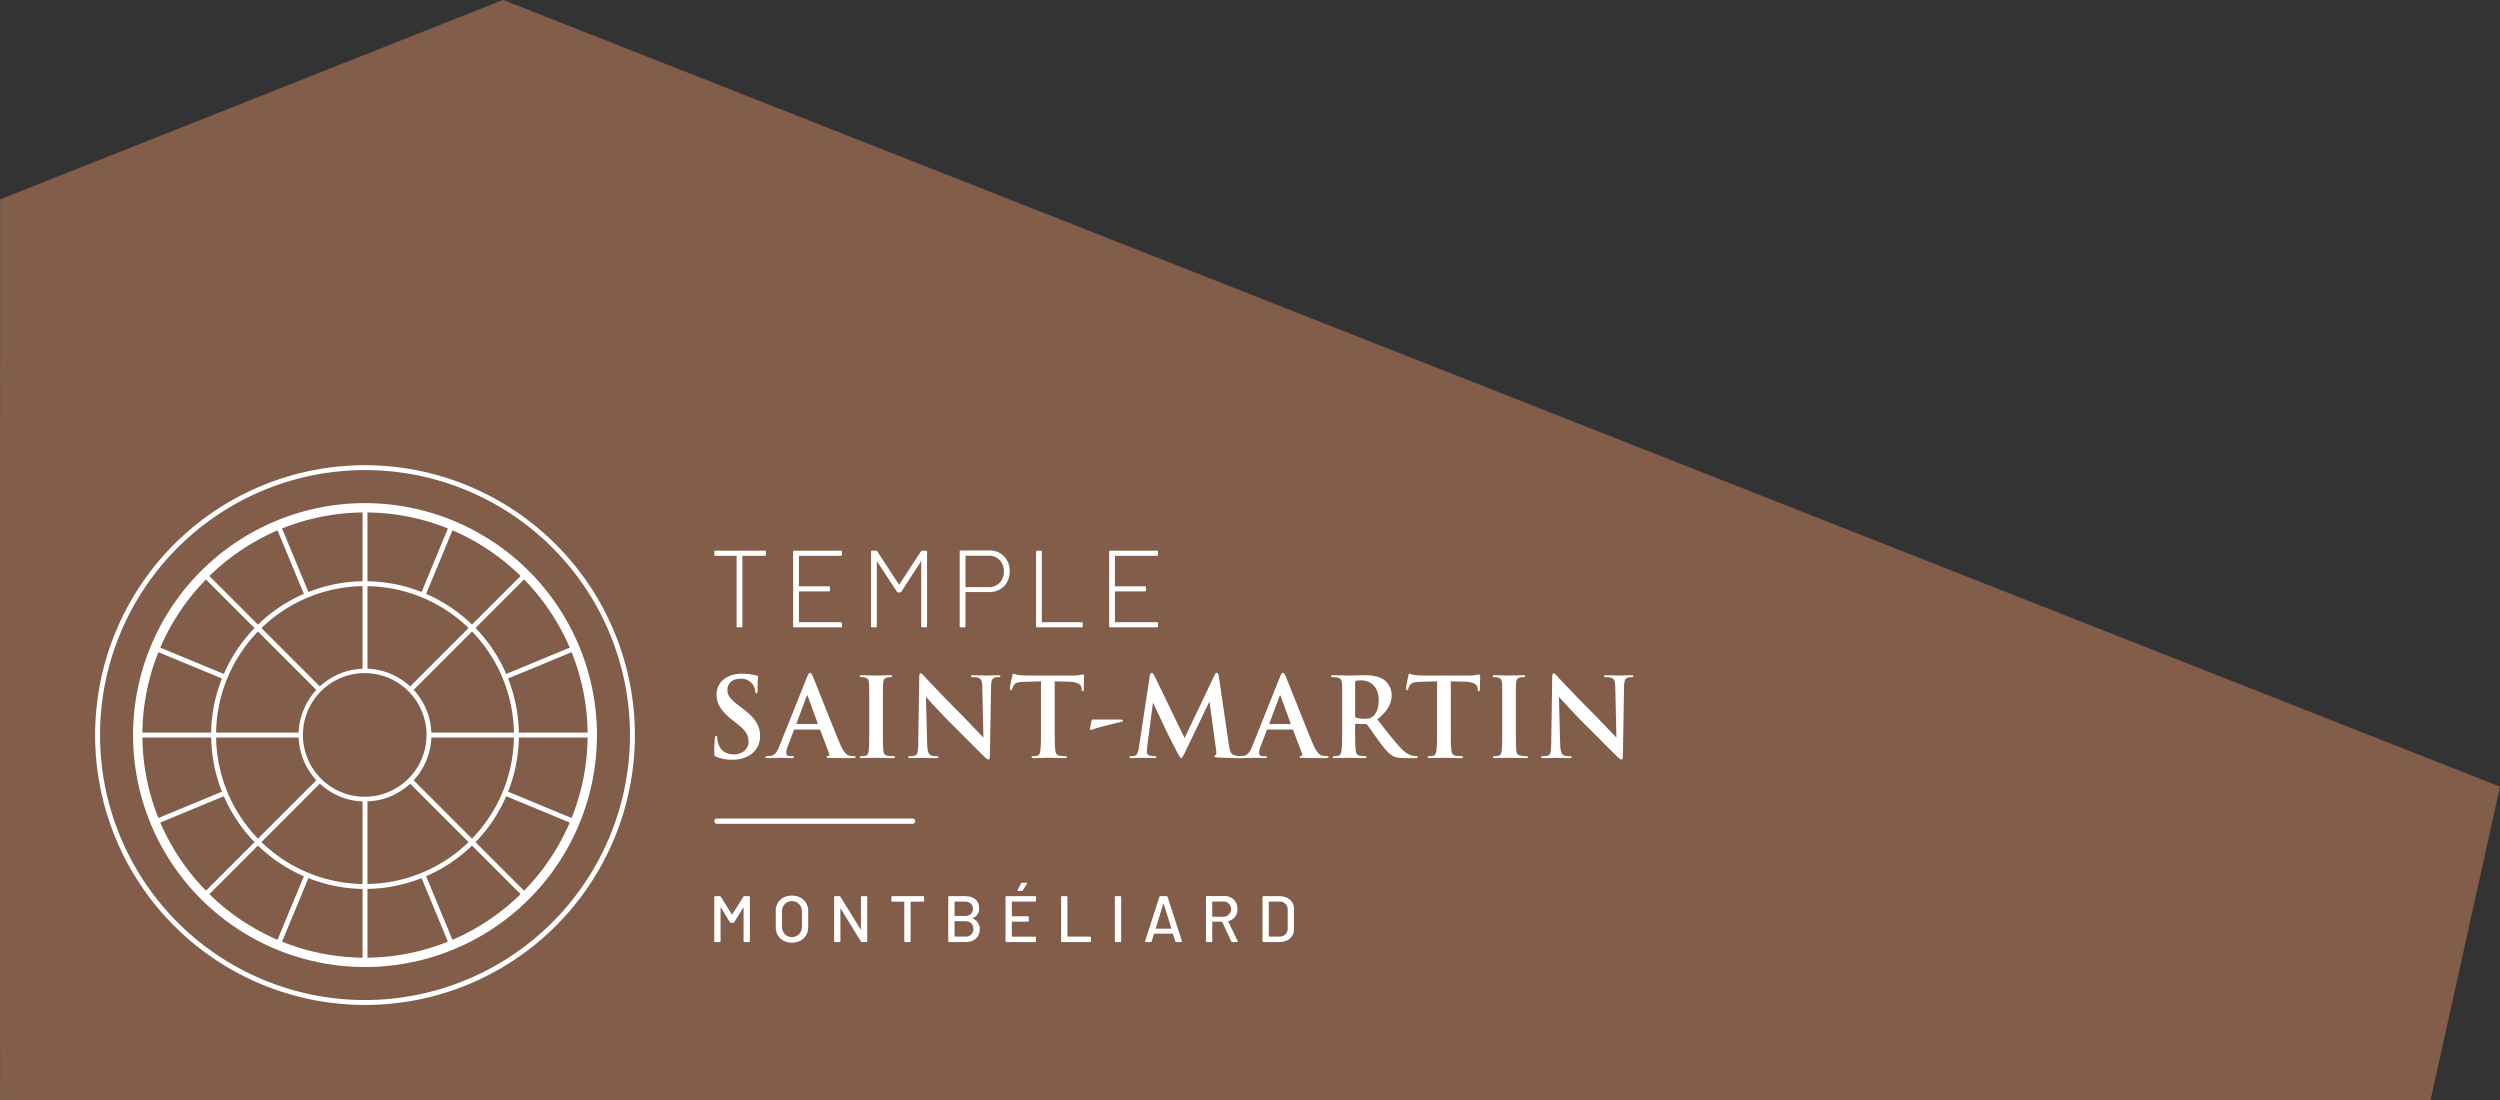
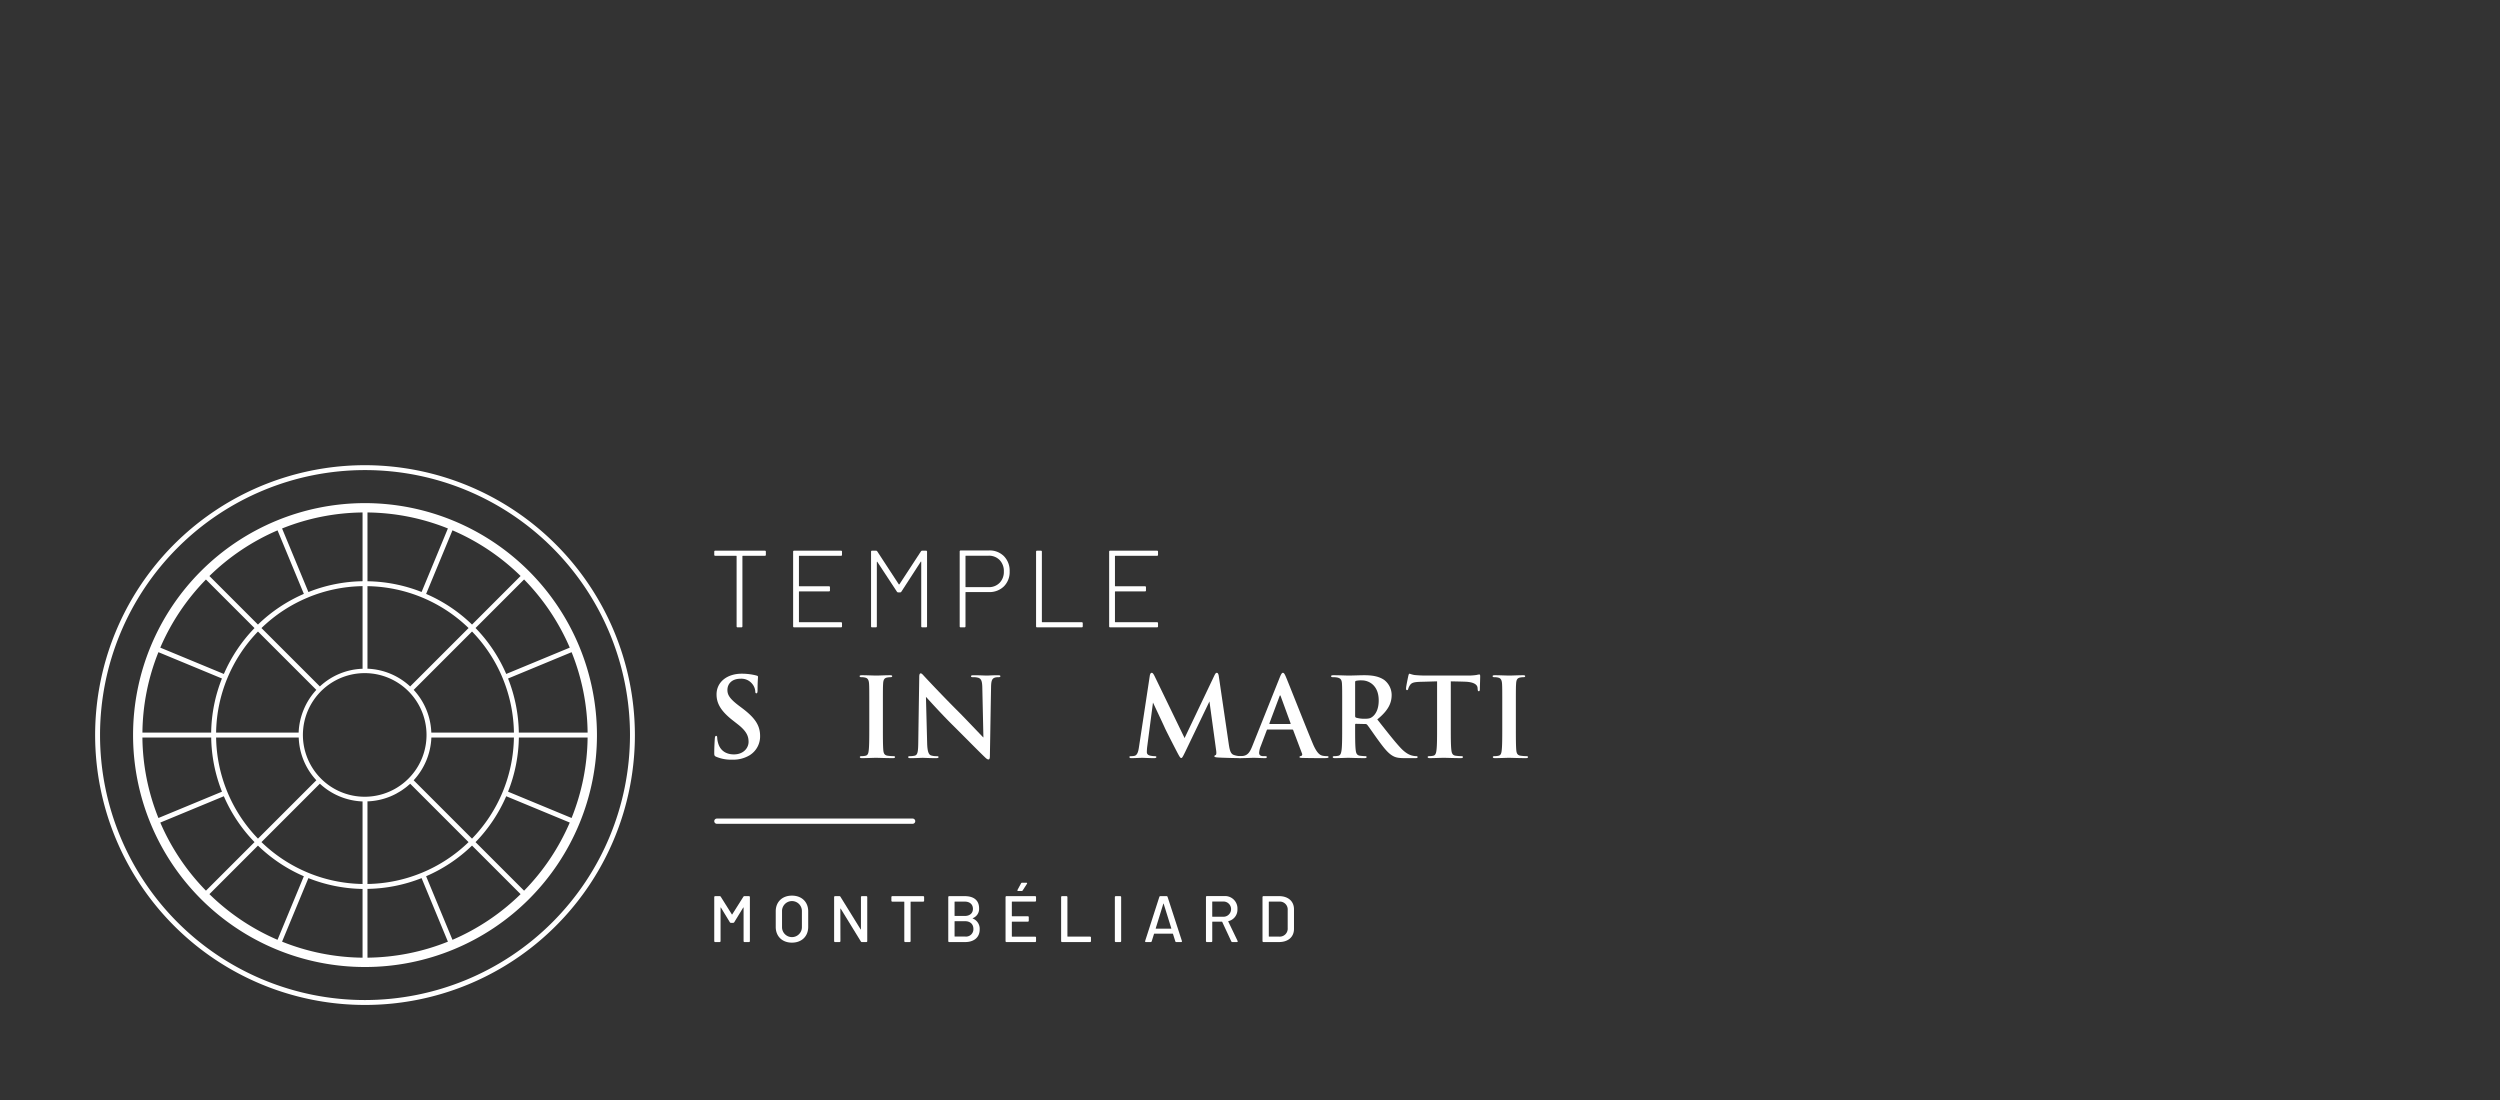
<svg xmlns="http://www.w3.org/2000/svg" width="1051.053" height="462.501" viewBox="0 0 1051.053 462.501">
  <rect x="0" y="0" width="1051.053" height="462.501" fill="#333333" stroke="none" />
  <g transform="translate(1526.054 13189.5)">
-     <path d="M-133.6,14026c0-1.023-.094-263.127.015-378.526v-.173h0l211.341-83.8h.216l839.44,330.721-29.193,131.758h-.014L-5.877,14026Z" transform="translate(-1392.414 -26753)" fill="#815d4a" />
    <g transform="translate(-1938.538 1788.078)">
      <g transform="translate(712.769 -14746.159)">
        <path d="M429.5,195.678v1.242a.408.408,0,0,1-.461.461h-9.215a.164.164,0,0,0-.183.186V227a.41.41,0,0,1-.461.461h-1.519A.409.409,0,0,1,417.2,227V197.567a.166.166,0,0,0-.183-.186h-8.757a.406.406,0,0,1-.458-.461v-1.242a.408.408,0,0,1,.458-.461h20.78a.41.41,0,0,1,.461.461" transform="translate(-407.8 -195.124)" fill="#fff" />
        <path d="M439.106,197.381h-17.46a.167.167,0,0,0-.186.186V210c0,.124.065.18.186.18h12.387a.411.411,0,0,1,.467.461v1.248a.41.41,0,0,1-.467.461H421.646a.164.164,0,0,0-.186.183v12.573a.168.168,0,0,0,.186.189h17.46a.406.406,0,0,1,.461.458V227a.41.41,0,0,1-.461.461H419.479a.409.409,0,0,1-.461-.461V195.678a.409.409,0,0,1,.461-.461h19.627a.41.41,0,0,1,.461.461v1.242a.408.408,0,0,1-.461.461" transform="translate(-385.855 -195.124)" fill="#fff" />
        <path d="M451.611,195.217h1.57a.41.41,0,0,1,.461.461V227a.408.408,0,0,1-.461.458h-1.522A.406.406,0,0,1,451.2,227V199.962c0-.092-.033-.145-.092-.16s-.109.021-.139.112l-8.109,12.532a.676.676,0,0,1-.553.322h-.781a.682.682,0,0,1-.559-.322l-8.2-12.484c-.032-.092-.074-.124-.139-.092a.184.184,0,0,0-.092.183V227a.408.408,0,0,1-.461.458h-1.519A.407.407,0,0,1,430.1,227V195.678a.409.409,0,0,1,.461-.461h1.611a.674.674,0,0,1,.556.322l9.031,13.821a.189.189,0,0,0,.133.044.206.206,0,0,0,.139-.044l9.028-13.821a.673.673,0,0,1,.553-.322" transform="translate(-364.179 -195.124)" fill="#fff" />
        <path d="M459.494,208.794a6.529,6.529,0,0,0,1.777-4.765,6.608,6.608,0,0,0-1.777-4.816,6.23,6.23,0,0,0-4.674-1.815h-9.492a.159.159,0,0,0-.18.183v12.854a.159.159,0,0,0,.18.18h9.492a6.212,6.212,0,0,0,4.674-1.821m1.821-11.192a8.67,8.67,0,0,1,2.394,6.383,8.479,8.479,0,0,1-2.415,6.309,8.677,8.677,0,0,1-6.38,2.395h-9.587c-.121,0-.18.065-.18.189v14.184a.409.409,0,0,1-.461.461h-1.52a.408.408,0,0,1-.461-.461V195.647a.406.406,0,0,1,.461-.461h11.84a8.489,8.489,0,0,1,6.309,2.415" transform="translate(-339.517 -195.185)" fill="#fff" />
        <path d="M453.567,227V195.678a.41.41,0,0,1,.461-.461h1.52a.409.409,0,0,1,.461.461v29.433a.168.168,0,0,0,.186.189h16.54a.405.405,0,0,1,.458.461V227a.408.408,0,0,1-.458.461H454.028a.41.41,0,0,1-.461-.461" transform="translate(-318.267 -195.124)" fill="#fff" />
        <path d="M484.048,197.381h-17.46a.167.167,0,0,0-.186.186V210c0,.124.065.18.186.18h12.387a.411.411,0,0,1,.467.461v1.248a.409.409,0,0,1-.467.461H466.588a.164.164,0,0,0-.186.183v12.573a.168.168,0,0,0,.186.189h17.46a.406.406,0,0,1,.461.458V227a.41.41,0,0,1-.461.461H464.421a.409.409,0,0,1-.461-.461V195.678a.409.409,0,0,1,.461-.461h19.627a.41.41,0,0,1,.461.461v1.242a.408.408,0,0,1-.461.461" transform="translate(-297.936 -195.124)" fill="#fff" />
      </g>
      <g transform="translate(712.769 -14694.713)">
        <path d="M375.087,247.662c-.739-.325-.872-.556-.872-1.57,0-2.536.18-5.3.231-6.04.041-.692.18-1.2.55-1.2.414,0,.461.417.461.78a9.844,9.844,0,0,0,.417,2.359c1.014,3.411,3.734,4.653,6.593,4.653,4.151,0,6.176-2.811,6.176-5.253,0-2.262-.692-4.381-4.514-7.382l-2.12-1.658c-5.073-3.964-6.829-7.193-6.829-10.926,0-5.07,4.245-8.712,10.652-8.712a25.138,25.138,0,0,1,4.242.364c.786.139,1.386.278,1.889.417.42.092.648.231.648.553,0,.6-.186,1.939-.186,5.531,0,1.017-.133,1.386-.5,1.386-.328,0-.461-.278-.461-.828a5.55,5.55,0,0,0-1.2-3.042,5.829,5.829,0,0,0-5.029-2.262c-3.412,0-5.484,1.981-5.484,4.745,0,2.123,1.061,3.74,4.884,6.64l1.292.97c5.579,4.195,7.562,7.376,7.562,11.757a9.277,9.277,0,0,1-4.334,8.02,13.292,13.292,0,0,1-7.332,1.892,16.036,16.036,0,0,1-6.731-1.194" transform="translate(-374.215 -212.344)" fill="#fff" />
-         <path d="M403.252,234.116c.231,0,.272-.139.231-.272l-4.151-11.391c-.139-.414-.322-.553-.508,0L394.581,233.8c-.047.18,0,.319.186.319Zm-9.41,2.309c-.231,0-.322.092-.414.37l-2.489,6.592a8.962,8.962,0,0,0-.692,2.811c0,.831.414,1.431,1.845,1.431h.689c.559,0,.692.092.692.37,0,.37-.272.461-.78.461-1.475,0-3.462-.142-4.89-.142-.505,0-3.042.142-5.436.142-.6,0-.878-.092-.878-.461,0-.278.278-.37.647-.37.411,0,.964-.05,1.333-.092,2.12-.278,3-1.848,3.92-4.151l11.574-28.957c.55-1.339.878-1.842,1.289-1.842.37,0,.692.411,1.153,1.472,1.109,2.539,8.482,21.347,11.435,28.356,1.756,4.151,3.089,4.792,4.059,5.023a10.062,10.062,0,0,0,1.939.189c.364,0,.6.092.6.37,0,.37-.417.461-2.125.461-1.655,0-5.345,0-9.034-.092-.831-.05-1.061-.1-1.061-.37,0-.231.183-.37.65-.42a.748.748,0,0,0,.411-1.058l-3.689-9.773a.443.443,0,0,0-.461-.322Z" transform="translate(-359.987 -212.588)" fill="#fff" />
        <path d="M398.949,226.3c0-7.009,0-8.3-.092-9.773-.092-1.57-.556-2.35-1.57-2.581a6.531,6.531,0,0,0-1.658-.189c-.461,0-.739-.089-.739-.458,0-.281.369-.37,1.109-.37,1.75,0,4.653.139,5.992.139,1.15,0,3.873-.139,5.623-.139.6,0,.97.089.97.37,0,.37-.272.458-.733.458a8.144,8.144,0,0,0-1.387.139c-1.245.231-1.614,1.014-1.7,2.631-.092,1.472-.092,2.764-.092,9.773v8.115c0,4.47,0,8.112.18,10.1.139,1.242.461,2.072,1.845,2.256a18.969,18.969,0,0,0,2.35.186c.509,0,.739.139.739.37,0,.322-.369.461-.875.461-3.045,0-5.948-.139-7.2-.139-1.061,0-3.964.139-5.806.139-.6,0-.922-.139-.922-.461,0-.231.183-.37.736-.37a7.348,7.348,0,0,0,1.659-.186c.922-.183,1.2-.964,1.339-2.3.231-1.939.231-5.581.231-10.051Z" transform="translate(-333.769 -211.916)" fill="#fff" />
        <path d="M406.447,214.23c0-.922.139-1.564.6-1.564.509,0,.919.6,1.709,1.431.55.6,7.562,8.112,14.294,14.8,3.134,3.14,9.587,10.01,10.374,10.743l-.461-20.93c-.047-2.814-.467-3.689-1.57-4.151a7.475,7.475,0,0,0-2.442-.278c-.556,0-.739-.139-.739-.411,0-.37.509-.417,1.2-.417,2.395,0,4.612.139,5.576.139.508,0,2.259-.139,4.52-.139.6,0,1.058.047,1.058.417,0,.272-.278.411-.828.411a5,5,0,0,0-1.384.139c-1.289.37-1.659,1.339-1.709,3.92-.18,9.726-.319,19.367-.5,29.093,0,1.017-.186,1.431-.6,1.431-.508,0-1.058-.511-1.57-1.014-2.9-2.767-8.8-8.81-13.6-13.554-5.023-4.981-10.282-10.882-11.113-11.76l.509,19.505c.092,3.592.692,4.792,1.611,5.117a7.4,7.4,0,0,0,2.4.322c.509,0,.783.092.783.37,0,.37-.414.461-1.061.461-2.995,0-4.842-.139-5.714-.139-.417,0-2.581.139-4.981.139-.6,0-1.011-.047-1.011-.461,0-.278.272-.37.733-.37a8.264,8.264,0,0,0,2.078-.231c1.2-.37,1.381-1.709,1.431-5.717.139-9.776.319-21.161.411-27.3" transform="translate(-320.263 -212.435)" fill="#fff" />
-         <path d="M435.082,234.841c0,4.242,0,7.884.231,9.871.139,1.289.417,2.3,1.8,2.483a18.318,18.318,0,0,0,2.35.189c.508,0,.739.139.739.37,0,.319-.37.458-.878.458-3.042,0-5.945-.139-7.24-.139-1.061,0-3.964.139-5.806.139-.6,0-.922-.139-.922-.458,0-.231.183-.37.733-.37a7.183,7.183,0,0,0,1.661-.189c.922-.18,1.2-1.194,1.339-2.534.231-1.936.231-5.579.231-9.821V215.935c-1.753.047-4.612.139-6.87.189-2.673.089-3.781.319-4.473,1.333a5.48,5.48,0,0,0-.784,1.617c-.095.37-.228.55-.508.55-.319,0-.417-.231-.417-.739,0-.733.878-4.931.97-5.3.139-.6.278-.872.556-.872a10.616,10.616,0,0,0,1.984.55c1.333.139,3.089.231,4.609.231h18.258a22.132,22.132,0,0,0,3.181-.231,10.865,10.865,0,0,1,1.248-.231c.322,0,.364.278.364.97,0,.964-.133,4.151-.133,5.345-.047.461-.139.739-.417.739-.37,0-.461-.231-.509-.919,0-.142-.044-.37-.044-.511-.092-1.2-1.339-2.489-5.44-2.581-1.2-.047-3.092-.092-5.812-.139Z" transform="translate(-291.948 -212.344)" fill="#fff" />
-         <path d="M440.005,219.231c1.15,0,1.478.186,1.478.461,0,.37-.328.464-1.709.786-3.592.831-7.562,1.8-9.821,2.533a7.207,7.207,0,0,1-2.025.6c-.328,0-.328-.322-.231-.739l.594-3.042c.139-.553.328-.6,1.061-.6Z" transform="translate(-269.698 -199.593)" fill="#fff" />
        <path d="M475.026,242.508c.417,2.909.878,4.242,2.259,4.659a9.275,9.275,0,0,0,2.862.461c.411,0,.739.041.739.322,0,.37-.559.508-1.2.508-1.15,0-7.518-.139-9.362-.281-1.058-.089-1.336-.228-1.336-.508,0-.231.186-.364.508-.5.278-.092.417-.692.231-1.981l-2.814-20.567-10.19,21.208c-1.061,2.17-1.292,2.581-1.7,2.581s-.878-.919-1.617-2.3c-1.1-2.12-4.745-9.179-5.3-10.468-.411-.964-3.32-7.1-4.931-10.557l-2.442,18.675a18.394,18.394,0,0,0-.139,2.164c0,.878.6,1.292,1.381,1.478a9.006,9.006,0,0,0,1.939.231c.37,0,.692.092.692.322,0,.417-.414.508-1.109.508-1.933,0-4.012-.139-4.842-.139-.872,0-3.083.139-4.562.139-.461,0-.831-.092-.831-.508,0-.231.278-.322.739-.322a5.88,5.88,0,0,0,1.38-.139c1.292-.278,1.661-2.072,1.892-3.642l4.562-30.059c.139-.789.417-1.2.786-1.2s.645.231,1.245,1.428l12.591,26,12.538-26.329c.37-.733.6-1.1,1.017-1.1s.689.461.831,1.428Z" transform="translate(-258.719 -212.588)" fill="#fff" />
        <path d="M470.505,234.116c.231,0,.272-.139.231-.272l-4.151-11.391c-.139-.414-.322-.553-.509,0L461.834,233.8c-.047.18,0,.319.186.319Zm-9.41,2.309c-.231,0-.322.092-.411.37l-2.492,6.592a8.964,8.964,0,0,0-.692,2.811c0,.831.414,1.431,1.845,1.431h.689c.559,0,.692.092.692.37,0,.37-.272.461-.78.461-1.475,0-3.462-.142-4.89-.142-.506,0-3.042.142-5.437.142-.6,0-.878-.092-.878-.461,0-.278.278-.37.647-.37.411,0,.964-.05,1.333-.092,2.12-.278,3-1.848,3.92-4.151l11.574-28.957c.55-1.339.878-1.842,1.289-1.842.37,0,.692.411,1.153,1.472,1.109,2.539,8.482,21.347,11.435,28.356,1.756,4.151,3.089,4.792,4.059,5.023a10.085,10.085,0,0,0,1.939.189c.364,0,.6.092.6.37,0,.37-.417.461-2.125.461-1.656,0-5.345,0-9.034-.092-.831-.05-1.061-.1-1.061-.37,0-.231.183-.37.65-.42a.748.748,0,0,0,.411-1.058l-3.69-9.773a.443.443,0,0,0-.461-.322Z" transform="translate(-228.422 -212.588)" fill="#fff" />
        <path d="M472.042,229.944c0,.508.089.692.411.831a12.288,12.288,0,0,0,3.509.458c1.842,0,2.442-.18,3.27-.78,1.383-1.017,2.723-3.14,2.723-6.921,0-6.542-4.334-8.434-7.054-8.434a10.129,10.129,0,0,0-2.448.183c-.322.092-.411.278-.411.647ZM466.6,226.3c0-7.009,0-8.3-.092-9.773-.092-1.57-.461-2.309-1.981-2.631a9.82,9.82,0,0,0-1.8-.139c-.508,0-.786-.089-.786-.411s.325-.417,1.017-.417c2.442,0,5.345.139,6.315.139,1.57,0,5.073-.139,6.5-.139,2.909,0,5.992.278,8.485,1.981a8,8,0,0,1,3.136,6.318c0,3.411-1.386,6.5-6.04,10.285,4.1,5.162,7.284,9.312,10,12.171,2.581,2.673,4.429,2.995,5.12,3.134a7.307,7.307,0,0,0,1.289.139c.37,0,.553.139.553.37,0,.37-.322.461-.872.461h-4.52c-2.584,0-3.734-.231-4.934-.878-1.986-1.061-3.736-3.225-6.317-6.776-1.845-2.536-3.964-5.67-4.565-6.362a.962.962,0,0,0-.831-.325l-3.87-.092c-.231,0-.37.092-.37.37v.647c0,4.284,0,7.926.228,9.865.142,1.339.414,2.35,1.8,2.534a20.571,20.571,0,0,0,2.261.186c.364,0,.55.139.55.37,0,.322-.319.461-.919.461-2.678,0-6.09-.139-6.782-.139-.878,0-3.781.139-5.623.139-.6,0-.922-.139-.922-.461,0-.231.183-.37.736-.37a7.349,7.349,0,0,0,1.659-.186c.922-.183,1.153-1.194,1.339-2.534.231-1.939.231-5.581.231-9.821Z" transform="translate(-202.601 -211.916)" fill="#fff" />
        <path d="M491.411,234.841c0,4.242,0,7.884.231,9.871.139,1.289.417,2.3,1.8,2.483a18.319,18.319,0,0,0,2.35.189c.509,0,.739.139.739.37,0,.319-.37.458-.878.458-3.042,0-5.945-.139-7.24-.139-1.061,0-3.964.139-5.806.139-.6,0-.922-.139-.922-.458,0-.231.183-.37.733-.37a7.182,7.182,0,0,0,1.661-.189c.922-.18,1.2-1.194,1.339-2.534.231-1.936.231-5.579.231-9.821V215.935c-1.753.047-4.612.139-6.87.189-2.672.089-3.781.319-4.473,1.333a5.481,5.481,0,0,0-.783,1.617c-.095.37-.231.55-.508.55-.319,0-.417-.231-.417-.739,0-.733.878-4.931.97-5.3.139-.6.278-.872.556-.872a10.6,10.6,0,0,0,1.984.55c1.333.139,3.089.231,4.609.231h18.258a22.14,22.14,0,0,0,3.181-.231,10.858,10.858,0,0,1,1.247-.231c.322,0,.364.278.364.97,0,.964-.133,4.151-.133,5.345-.047.461-.139.739-.417.739-.369,0-.461-.231-.508-.919,0-.142-.044-.37-.044-.511-.092-1.2-1.339-2.489-5.439-2.581-1.2-.047-3.092-.092-5.812-.139Z" transform="translate(-181.753 -212.344)" fill="#fff" />
        <path d="M488.968,226.3c0-7.009,0-8.3-.092-9.773-.094-1.57-.556-2.35-1.57-2.581a6.533,6.533,0,0,0-1.659-.189c-.461,0-.739-.089-.739-.458,0-.281.37-.37,1.109-.37,1.75,0,4.653.139,5.992.139,1.15,0,3.873-.139,5.629-.139.594,0,.964.089.964.37,0,.37-.272.458-.733.458a8.142,8.142,0,0,0-1.386.139c-1.245.231-1.614,1.014-1.7,2.631-.1,1.472-.1,2.764-.1,9.773v8.115c0,4.47,0,8.112.186,10.1.139,1.242.461,2.072,1.845,2.256a18.97,18.97,0,0,0,2.35.186c.508,0,.739.139.739.37,0,.322-.369.461-.872.461-3.048,0-5.951-.139-7.193-.139-1.067,0-3.97.139-5.812.139-.6,0-.922-.139-.922-.461,0-.231.183-.37.736-.37a7.348,7.348,0,0,0,1.658-.186c.922-.183,1.2-.964,1.339-2.3.231-1.939.231-5.581.231-10.051Z" transform="translate(-157.668 -211.916)" fill="#fff" />
-         <path d="M496.466,214.23c0-.922.139-1.564.6-1.564.508,0,.919.6,1.709,1.431.55.6,7.562,8.112,14.294,14.8,3.134,3.14,9.587,10.01,10.373,10.743l-.461-20.93c-.047-2.814-.467-3.689-1.57-4.151a7.475,7.475,0,0,0-2.442-.278c-.556,0-.739-.139-.739-.411,0-.37.509-.417,1.2-.417,2.395,0,4.612.139,5.576.139.509,0,2.259-.139,4.52-.139.6,0,1.058.047,1.058.417,0,.272-.278.411-.828.411a5,5,0,0,0-1.384.139c-1.289.37-1.659,1.339-1.709,3.92-.18,9.726-.319,19.367-.5,29.093,0,1.017-.186,1.431-.6,1.431-.509,0-1.058-.511-1.57-1.014-2.9-2.767-8.8-8.81-13.6-13.554-5.023-4.981-10.282-10.882-11.113-11.76l.509,19.505c.092,3.592.692,4.792,1.611,5.117a7.4,7.4,0,0,0,2.4.322c.508,0,.783.092.783.37,0,.37-.414.461-1.061.461-2.995,0-4.842-.139-5.714-.139-.417,0-2.581.139-4.981.139-.6,0-1.011-.047-1.011-.461,0-.278.272-.37.733-.37a8.264,8.264,0,0,0,2.078-.231c1.2-.37,1.38-1.709,1.431-5.717.139-9.776.319-21.161.411-27.3" transform="translate(-144.162 -212.435)" fill="#fff" />
      </g>
      <path d="M508.718,235.517h-82.3a1.1,1.1,0,1,1,0-2.2h82.3a1.1,1.1,0,1,1,0,2.2" transform="translate(287.456 -14866.754)" fill="#fff" />
      <g transform="translate(712.769 -14606.475)">
        <path d="M398.513,262.816v-18.48a.393.393,0,0,1,.414-.414h1.851a.527.527,0,0,1,.5.281l4.633,7.388c.053.112.106.112.166,0l4.662-7.388a.52.52,0,0,1,.494-.281h1.848a.394.394,0,0,1,.414.414v18.48a.393.393,0,0,1-.414.414h-1.821a.392.392,0,0,1-.414-.414V248.809c0-.139-.107-.166-.166-.059l-3.746,6.122a.529.529,0,0,1-.5.275h-.884a.518.518,0,0,1-.494-.275l-3.725-6.122c-.053-.106-.166-.08-.166.059v14.007a.389.389,0,0,1-.411.414h-1.824a.391.391,0,0,1-.414-.414" transform="translate(-398.513 -238.269)" fill="#fff" />
        <path d="M418.259,257.114v-6.7a4.178,4.178,0,1,0-8.354,0v6.7a4.177,4.177,0,1,0,8.354,0m-11-.112v-6.566c0-3.938,2.729-6.587,6.811-6.587,4.106,0,6.841,2.649,6.841,6.587V257c0,3.97-2.734,6.619-6.841,6.619-4.083,0-6.811-2.649-6.811-6.619" transform="translate(-381.409 -238.413)" fill="#fff" />
        <path d="M415.56,262.816v-18.48a.392.392,0,0,1,.411-.414h1.768a.53.53,0,0,1,.5.281l8.44,13.652c.056.106.16.08.16-.059v-13.46a.394.394,0,0,1,.414-.414h1.821a.393.393,0,0,1,.417.414v18.48a.392.392,0,0,1-.417.414h-1.794a.516.516,0,0,1-.491-.275l-8.437-13.738c-.056-.106-.171-.08-.171.059l.032,13.54a.4.4,0,0,1-.42.414h-1.818a.39.39,0,0,1-.411-.414" transform="translate(-365.165 -238.269)" fill="#fff" />
        <path d="M437.464,244.336v1.49a.391.391,0,0,1-.414.414H431.92a.134.134,0,0,0-.139.142v16.434a.391.391,0,0,1-.414.414h-1.821a.394.394,0,0,1-.414-.414V246.382a.13.13,0,0,0-.133-.142h-4.881a.388.388,0,0,1-.414-.414v-1.49a.388.388,0,0,1,.414-.414H437.05a.391.391,0,0,1,.414.414" transform="translate(-349.231 -238.269)" fill="#fff" />
        <path d="M442.357,257.686c0-1.984-1.351-3.228-3.5-3.228h-4.272a.131.131,0,0,0-.142.142v6.176a.133.133,0,0,0,.142.139h4.357a3.1,3.1,0,0,0,3.417-3.228m-7.917-11.331v5.762a.129.129,0,0,0,.142.136h4.136c2.12,0,3.444-1.156,3.444-2.977,0-1.877-1.324-3.06-3.444-3.06h-4.136a.13.13,0,0,0-.142.139m7.669,6.974A4.654,4.654,0,0,1,445,257.935c0,3.477-2.593,5.295-6.063,5.295h-6.732a.391.391,0,0,1-.414-.414v-18.48a.392.392,0,0,1,.414-.414h6.51c3.752,0,6.04,1.712,6.04,5.135a4.155,4.155,0,0,1-2.622,4.106c-.106.059-.106.112-.027.166" transform="translate(-333.406 -238.269)" fill="#fff" />
        <path d="M448.929,242.507l-1.765,2.735a.525.525,0,0,1-.494.272h-1.41c-.3,0-.408-.219-.275-.5l1.463-2.7a.5.5,0,0,1,.5-.3h1.712c.328,0,.44.222.272.5m3.423,7.447h-9.626a.133.133,0,0,0-.142.139v5.871a.138.138,0,0,0,.142.142h6.563a.391.391,0,0,1,.414.414v1.457a.391.391,0,0,1-.414.414h-6.563a.133.133,0,0,0-.142.139v6.013a.136.136,0,0,0,.142.139h9.626a.385.385,0,0,1,.408.414v1.457a.389.389,0,0,1-.408.417h-12a.393.393,0,0,1-.414-.417V248.076a.391.391,0,0,1,.414-.414h12a.386.386,0,0,1,.408.414v1.463a.386.386,0,0,1-.408.414" transform="translate(-317.473 -242.01)" fill="#fff" />
        <path d="M447.843,262.816v-18.48a.393.393,0,0,1,.414-.414h1.818a.4.4,0,0,1,.417.414V260.8a.136.136,0,0,0,.139.142h9.348a.39.39,0,0,1,.414.414v1.457a.393.393,0,0,1-.414.414H448.257a.391.391,0,0,1-.414-.414" transform="translate(-302.01 -238.269)" fill="#fff" />
        <path d="M455.484,262.816v-18.48a.393.393,0,0,1,.414-.414h1.818a.4.4,0,0,1,.417.414v18.48a.393.393,0,0,1-.417.414H455.9a.391.391,0,0,1-.414-.414" transform="translate(-287.062 -238.269)" fill="#fff" />
        <path d="M464.368,257.6h6.318c.08,0,.133-.053.106-.163l-3.2-10.288c-.027-.139-.139-.139-.166,0l-3.175,10.288c-.027.109.032.163.112.163m8.109,5.295-.97-3.089c-.027-.053-.053-.106-.133-.106h-7.7c-.08,0-.112.053-.139.106l-.964,3.089a.44.44,0,0,1-.47.334h-1.957c-.307,0-.414-.168-.334-.47l5.957-18.5a.448.448,0,0,1,.473-.334h2.536a.441.441,0,0,1,.467.334l6.01,18.5c.086.275-.026.47-.328.47h-1.987a.436.436,0,0,1-.467-.334" transform="translate(-278.64 -238.269)" fill="#fff" />
        <path d="M471.085,246.34v6.122a.131.131,0,0,0,.139.142h4.582a3.2,3.2,0,1,0,0-6.4h-4.582a.13.13,0,0,0-.139.136m8,16.605-3.8-8.162a.211.211,0,0,0-.166-.112h-3.888a.129.129,0,0,0-.139.139v8.023a.388.388,0,0,1-.414.414h-1.818a.391.391,0,0,1-.414-.414V244.327a.391.391,0,0,1,.414-.414h7.281a5.21,5.21,0,0,1,5.54,5.49,4.938,4.938,0,0,1-3.775,5.046.115.115,0,0,0-.083.166l3.914,8.139c.139.3,0,.494-.3.494h-1.874a.489.489,0,0,1-.473-.3" transform="translate(-261.719 -238.287)" fill="#fff" />
        <path d="M479.27,260.944h4.272a3.354,3.354,0,0,0,3.53-3.618v-7.5a3.322,3.322,0,0,0-3.53-3.61H479.27a.132.132,0,0,0-.139.139V260.8a.136.136,0,0,0,.139.142m-2.788,1.871v-18.48a.393.393,0,0,1,.414-.414h6.539c3.831,0,6.285,2.152,6.285,5.522v8.269c0,3.364-2.454,5.516-6.285,5.516H476.9a.391.391,0,0,1-.414-.414" transform="translate(-245.985 -238.269)" fill="#fff" />
      </g>
      <g transform="translate(452.483 -14782)">
        <path d="M514.689,328.813a111.4,111.4,0,1,1,111.4-111.4,111.522,111.522,0,0,1-111.4,111.4m0-224.86A113.462,113.462,0,1,0,628.15,217.415,113.589,113.589,0,0,0,514.689,103.953" transform="translate(-401.227 -103.953)" fill="#fff" />
        <path d="M571.007,272.285,550.6,251.878a64.361,64.361,0,0,0,12.9-19.3l26.716,11.065a93.9,93.9,0,0,1-19.2,28.646m-152.945-28.64,26.716-11.065a64.386,64.386,0,0,0,12.9,19.278l-20.419,20.419a93.949,93.949,0,0,1-19.2-28.631m19.192-102.189,20.419,20.419a64.352,64.352,0,0,0-12.883,19.293l-26.734-11.074a93.931,93.931,0,0,1,19.2-28.637M590.217,170.1,563.5,181.167a64.368,64.368,0,0,0-12.9-19.316l20.41-20.407A93.954,93.954,0,0,1,590.217,170.1M568.8,205.831a64.212,64.212,0,0,0-4.529-22.748l26.719-11.068a93.054,93.054,0,0,1,6.729,33.817Zm.018,2.063h28.9a93.066,93.066,0,0,1-6.734,33.832l-26.716-11.068a64.277,64.277,0,0,0,4.55-22.763m-19.7,42.508-24.534-24.534a28.085,28.085,0,0,0,7.45-17.974h34.7A62.423,62.423,0,0,1,549.125,250.4m-19.3,15.807a64.327,64.327,0,0,0,19.3-12.883l20.419,20.419a93.86,93.86,0,0,1-28.64,19.2Zm-24.658,5.321A64.214,64.214,0,0,0,527.92,267l11.068,26.719a93.058,93.058,0,0,1-33.817,6.728ZM480.333,267a64.288,64.288,0,0,0,22.772,4.553v28.9a93.111,93.111,0,0,1-33.84-6.734Zm-21.208-13.667a64.46,64.46,0,0,0,19.293,12.889l-11.065,26.716a93.921,93.921,0,0,1-28.634-19.2Zm-17.59-45.435h34.73a27.812,27.812,0,0,0,7.408,17.965l-24.537,24.534a62.46,62.46,0,0,1-17.6-42.5m-2.066,0A64.24,64.24,0,0,0,444,230.663l-26.719,11.068a93.1,93.1,0,0,1-6.734-33.837Zm-.015-2.063h-28.9a93.076,93.076,0,0,1,6.728-33.823l26.7,11.062a64.2,64.2,0,0,0-4.529,22.76m38.97-58.327a64.4,64.4,0,0,0-19.3,12.9l-20.407-20.41a93.943,93.943,0,0,1,28.643-19.2Zm24.682-5.324a64.174,64.174,0,0,0-22.766,4.55L469.27,120.01a93.08,93.08,0,0,1,33.834-6.734Zm24.818,4.526a64.288,64.288,0,0,0-22.751-4.511V113.276A93.024,93.024,0,0,1,538.982,120Zm21.205,13.7a64.346,64.346,0,0,0-19.3-12.889L540.9,120.779a93.915,93.915,0,0,1,28.649,19.2Zm-1.46,1.463L523.11,186.42a27.857,27.857,0,0,0-17.942-7.462l0-34.7a62.443,62.443,0,0,1,42.5,17.6m-67.5-12.854a62.235,62.235,0,0,1,22.941-4.751l0,34.73a27.6,27.6,0,0,0-17.951,7.438L460.6,161.874a62.3,62.3,0,0,1,19.568-12.863m42.248,76.139a25.985,25.985,0,1,1,5.6-8.393,25.728,25.728,0,0,1-5.6,8.393m-42.251,39.564A62.386,62.386,0,0,1,460.6,251.857L485.154,227.3a27.82,27.82,0,0,0,17.948,7.467l0,34.7a62.25,62.25,0,0,1-22.944-4.751m47.933.006a62.222,62.222,0,0,1-22.923,4.745l0-34.73a27.767,27.767,0,0,0,9.643-2.081c.819-.34,1.611-.718,2.386-1.126.254-.136.494-.29.742-.432.511-.29,1.02-.579,1.511-.9.284-.186.556-.39.834-.588.432-.3.863-.612,1.277-.943.284-.228.556-.467.831-.707.242-.21.5-.405.739-.627l24.534,24.537a62.365,62.365,0,0,1-19.57,12.854M562,182.917a62.285,62.285,0,0,1,4.739,22.914h-34.73a27.827,27.827,0,0,0-7.414-17.971l24.534-24.534A62.372,62.372,0,0,1,562,182.908Zm-115.72-.015a62.437,62.437,0,0,1,12.854-19.568l24.537,24.534a27.737,27.737,0,0,0-5.321,8.316l.952.4-.952-.4a27.747,27.747,0,0,0-2.117,9.646h-34.7a62.242,62.242,0,0,1,4.745-22.929m57.857-73.555a97.515,97.515,0,1,0,97.515,97.515,97.624,97.624,0,0,0-97.515-97.515" transform="translate(-390.675 -93.401)" fill="#fff" />
      </g>
    </g>
  </g>
</svg>